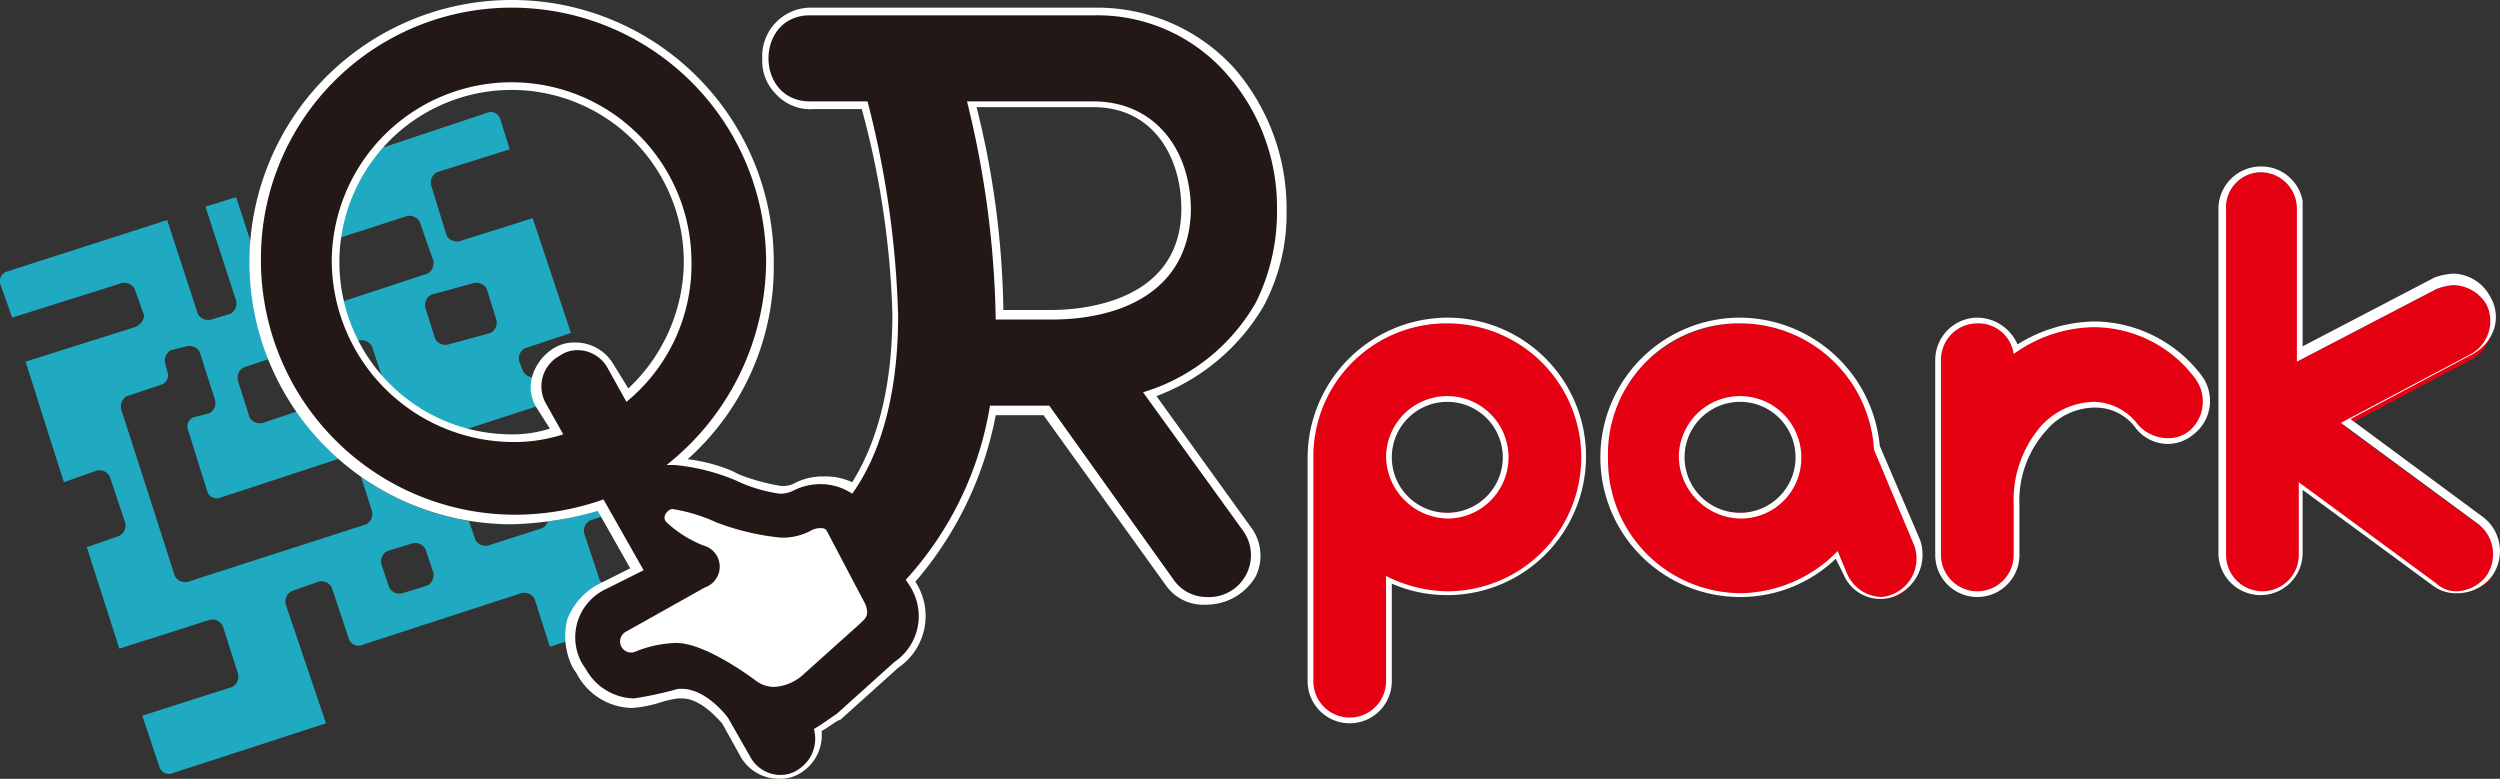
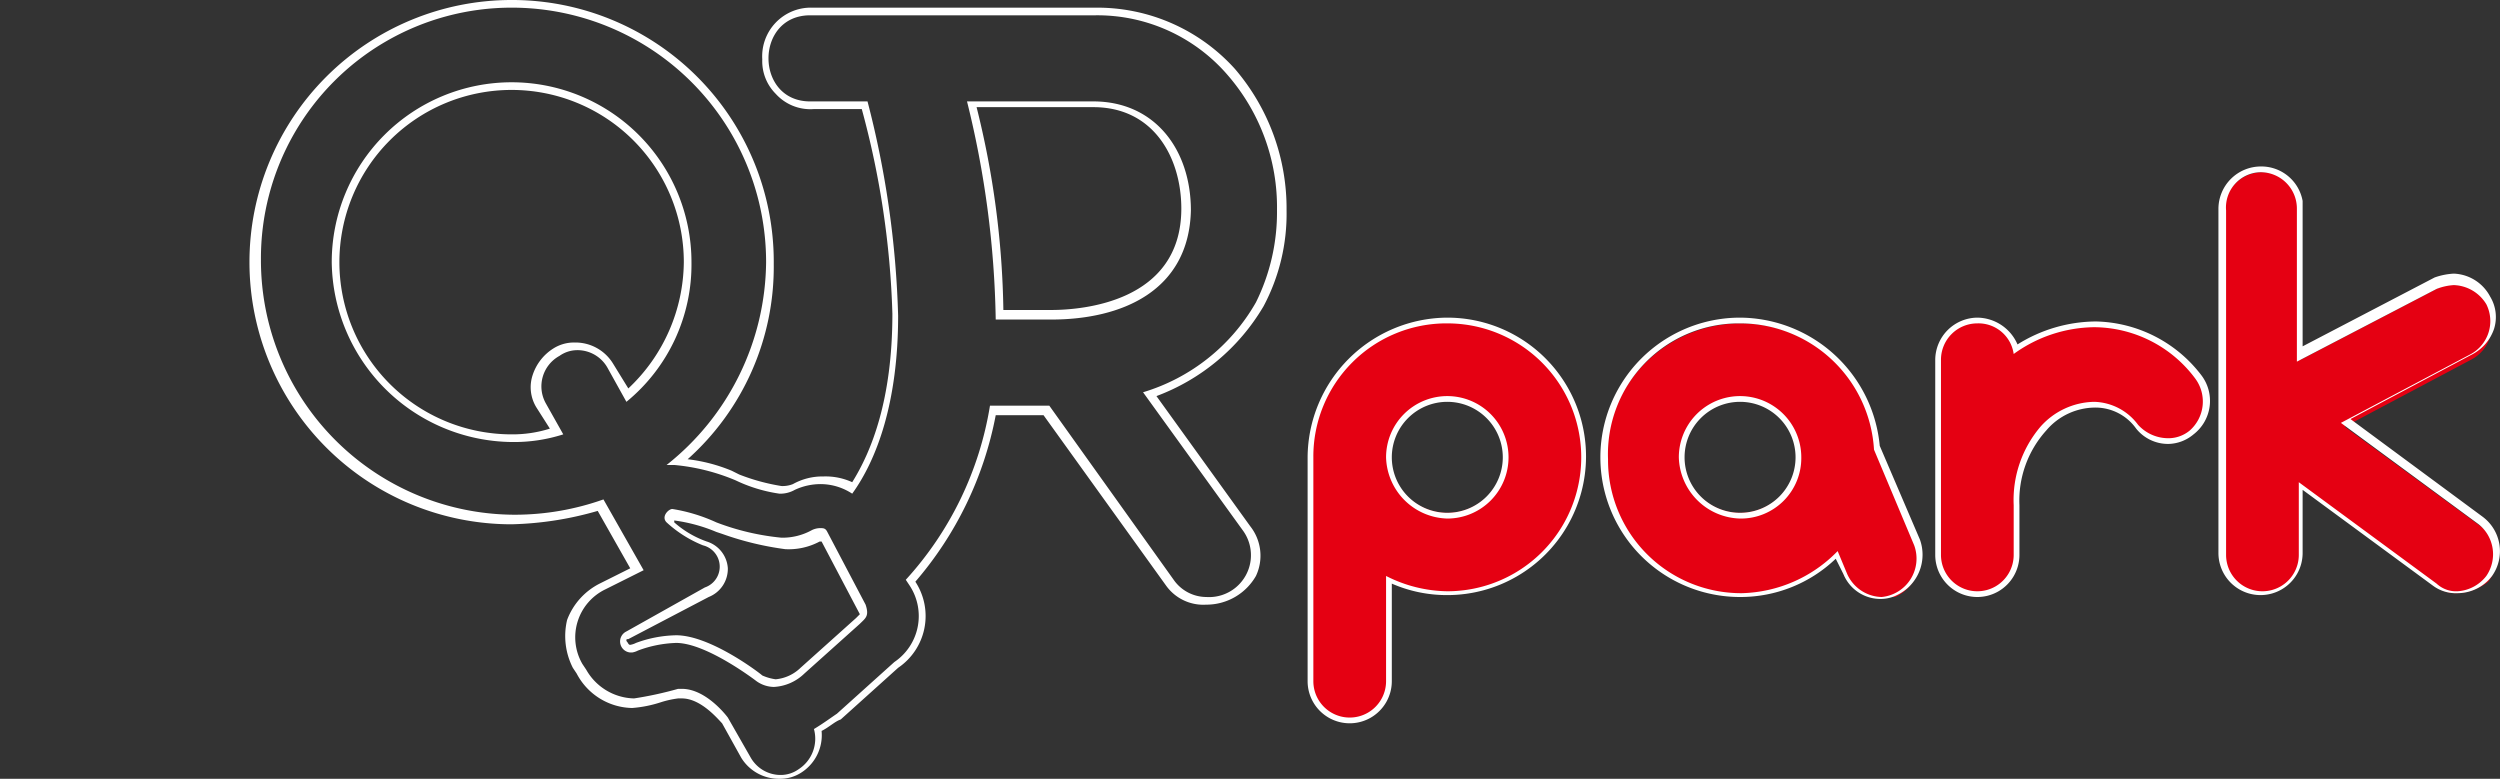
<svg xmlns="http://www.w3.org/2000/svg" viewBox="0 0 130.652 40.7">
  <rect x="0" y="0" width="130.652" height="40.7" fill="#333333" stroke="none" />
  <defs>
    <style>.a{fill:#1faac1;}.b{fill:#e50012;}.c{fill:#fff;}.d{fill:#231815;}</style>
  </defs>
  <g transform="translate(0.037)">
-     <path class="a" d="M14.9,31.6a.61.61,0,0,1,.3-.7l1.4-.5a.61.61,0,0,1,.7.3l.9,2.7a.517.517,0,0,0,.7.3L27.2,31a.61.61,0,0,1,.7.3l.8,2.5L34.3,32a.517.517,0,0,0,.3-.7L34,30l-2,.6a.61.61,0,0,1-.7-.3l-.8-2.4a.61.61,0,0,1,.3-.7l2.1-.7-1.1-3.4-3.6,1.2a.663.663,0,0,0-.2.7l.6,1.9a.61.61,0,0,1-.3.7l-2.8.9a.61.61,0,0,1-.7-.3l-1.6-4.8a.61.61,0,0,1,.3-.7l7.4-2.4-.5-1.4-2.4.8a.61.61,0,0,1-.7-.3l-.2-.5a.61.61,0,0,1,.3-.7l2.4-.8-2-6L24,12.6a.61.61,0,0,1-.7-.3l-.8-2.6a.61.61,0,0,1,.3-.7l3.8-1.2-.5-1.6a.517.517,0,0,0-.7-.3L16.1,9l1,3.1a.517.517,0,0,0,.7.3l3.4-1.1a.61.61,0,0,1,.7.3l.7,2a.61.61,0,0,1-.3.7L15,16.7a.61.61,0,0,1-.7-.3l-2-6.1-1.6.5,1.6,4.9a.61.61,0,0,1-.3.7l-1,.3a.61.61,0,0,1-.7-.3L8.7,11.5.3,14.2a.517.517,0,0,0-.3.7l.6,1.7,5.7-1.8a.61.61,0,0,1,.7.3l.5,1.4a.738.738,0,0,1-.5.6L1.3,18.9l2,6.3L5,24.6a.61.61,0,0,1,.7.3l.8,2.4a.61.61,0,0,1-.3.7l-1.7.6,1.7,5.3,4.7-1.5a.61.61,0,0,1,.7.3l.8,2.5a.61.61,0,0,1-.3.7L7.4,37.4l.9,2.7a.517.517,0,0,0,.7.3l8-2.6Zm6.4-7.8a.61.61,0,0,1-.3.7l-1,.2a.61.61,0,0,1-.7-.3l-1.8-5.6a.61.61,0,0,1,.3-.7l.9-.3a.61.61,0,0,1,.7.3Zm-5.8-2.3-1.8.6a.61.61,0,0,1-.7-.3l-.6-1.9a.61.61,0,0,1,.3-.7l1.8-.6a.61.61,0,0,1,.7.3l.6,1.9A.517.517,0,0,1,15.5,21.5Zm9.2-6.7a.61.61,0,0,1,.7.3l.5,1.6a.61.61,0,0,1-.3.7l-2.2.6a.61.61,0,0,1-.7-.3l-.5-1.6a.61.61,0,0,1,.3-.7ZM9.8,30.4a.61.61,0,0,1-.7-.3L6.3,21.4a.61.61,0,0,1,.3-.7l1.8-.6a.517.517,0,0,0,.3-.7L8.6,19a.61.61,0,0,1,.3-.7l.8-.2a.61.61,0,0,1,.7.3l.8,2.5a.61.61,0,0,1-.3.7l-.8.2a.517.517,0,0,0-.3.7l1,3.2a.517.517,0,0,0,.7.3l6.4-2.1a.61.61,0,0,1,.7.3l.8,2.5a.61.61,0,0,1-.3.7Zm10.4-1.6,1.3-.4a.61.61,0,0,1,.7.3l.4,1.2a.61.61,0,0,1-.3.7L21,31a.61.61,0,0,1-.7-.3l-.4-1.2A.61.61,0,0,1,20.2,28.8Z" />
    <path class="b" d="M70.5,37.6a2.006,2.006,0,0,1-2-2V23.9A7.1,7.1,0,1,1,75.6,31a6.04,6.04,0,0,1-3-.7v5.3A2.165,2.165,0,0,1,70.5,37.6Zm5.1-16.8a3,3,0,1,0,3,3A3.076,3.076,0,0,0,75.6,20.8ZM98.2,31.2A2.121,2.121,0,0,1,96.3,30l-.4-1A7.065,7.065,0,1,1,98,23.6l2.1,4.9A2.091,2.091,0,0,1,99,31.2ZM90.9,20.8a3,3,0,1,0,3,3A3.076,3.076,0,0,0,90.9,20.8ZM128.4,31a1.746,1.746,0,0,1-1.2-.4l-7-5.2V29a2,2,0,0,1-4,0V11a2,2,0,1,1,4,0v7.8l7.1-3.7a1.486,1.486,0,0,1,.9-.2A1.889,1.889,0,0,1,130,16a1.789,1.789,0,0,1,.1,1.6,2,2,0,0,1-1,1.2l-6.6,3.5,7.1,5.2a2.074,2.074,0,0,1,.4,2.9A2.834,2.834,0,0,1,128.4,31Zm-25.1,0a2.006,2.006,0,0,1-2-2V18.8a2.006,2.006,0,0,1,2-2,2.041,2.041,0,0,1,2,1.5,7.922,7.922,0,0,1,4.1-1.3,6.821,6.821,0,0,1,5.4,2.7,2.074,2.074,0,0,1-.4,2.9,1.922,1.922,0,0,1-1.2.4h0a2.088,2.088,0,0,1-1.6-.8,2.8,2.8,0,0,0-2.2-1.1,3.852,3.852,0,0,0-2.7,1.3,5.9,5.9,0,0,0-1.4,4V29A1.944,1.944,0,0,1,103.3,31Z" />
    <path class="c" d="M118.1,9a1.9,1.9,0,0,1,1.9,1.9v8l7.3-3.8a2.92,2.92,0,0,1,.9-.2,2.062,2.062,0,0,1,1.7,1,1.967,1.967,0,0,1-.8,2.6l-6.8,3.6,7.2,5.3a2.005,2.005,0,0,1,.4,2.7,2.057,2.057,0,0,1-1.5.8,1.5,1.5,0,0,1-1.1-.4l-7.2-5.3V29a1.9,1.9,0,0,1-3.8,0V11a1.844,1.844,0,0,1,1.8-2M75.6,16.9a7,7,0,0,1,0,14,7.216,7.216,0,0,1-3.2-.8v5.5a1.9,1.9,0,0,1-3.8,0V23.9h0a6.957,6.957,0,0,1,7-7m0,10.2a3.2,3.2,0,1,0-3.2-3.2,3.289,3.289,0,0,0,3.2,3.2m27.7-10.2a1.858,1.858,0,0,1,1.9,1.6,7.294,7.294,0,0,1,4.2-1.4h0a6.63,6.63,0,0,1,5.3,2.7,2.017,2.017,0,0,1-.3,2.7,1.746,1.746,0,0,1-1.2.4,2.127,2.127,0,0,1-1.5-.7,2.94,2.94,0,0,0-2.3-1.2h0a3.845,3.845,0,0,0-2.8,1.3,5.918,5.918,0,0,0-1.4,4.1V29a1.9,1.9,0,0,1-3.8,0V18.8a1.9,1.9,0,0,1,1.9-1.9m-12.4,0a7.013,7.013,0,0,1,7,6.6l2.1,5a2.018,2.018,0,0,1-1.7,2.7A2.024,2.024,0,0,1,96.5,30L96,28.8A7.217,7.217,0,0,1,91,31a6.957,6.957,0,0,1-7-7,6.837,6.837,0,0,1,6.9-7.1m0,10.2a3.159,3.159,0,0,0,3.2-3.2h0a3.2,3.2,0,1,0-6.4,0,3.289,3.289,0,0,0,3.2,3.2M118.1,8.7a2.22,2.22,0,0,0-2.2,2.2v18a2.2,2.2,0,1,0,4.4,0V25.6l6.8,5a2.01,2.01,0,0,0,1.3.4,2.271,2.271,0,0,0,1.8-.9,2.242,2.242,0,0,0-.5-3.1l-6.9-5.1,6.4-3.4a2.365,2.365,0,0,0,1.1-1.3,2.059,2.059,0,0,0-.2-1.7,2.241,2.241,0,0,0-1.9-1.2,3.553,3.553,0,0,0-1,.2l-6.9,3.6V10.5a2.193,2.193,0,0,0-2.2-1.8ZM75.6,16.6h0a7.341,7.341,0,0,0-7.3,7.3V35.6a2.2,2.2,0,1,0,4.4,0V30.5a7.173,7.173,0,0,0,2.9.6,7.25,7.25,0,1,0,0-14.5Zm0,10.2a2.9,2.9,0,1,1,2.9-2.9,2.9,2.9,0,0,1-2.9,2.9Zm27.7-10.2a2.22,2.22,0,0,0-2.2,2.2V29a2.2,2.2,0,1,0,4.4,0V26.4a5.465,5.465,0,0,1,1.4-3.9,3.367,3.367,0,0,1,2.6-1.2,2.609,2.609,0,0,1,2.1,1.1,2.136,2.136,0,0,0,1.7.8,2.106,2.106,0,0,0,1.3-.5,2.211,2.211,0,0,0,.4-3.1,7.113,7.113,0,0,0-5.5-2.8h0a7.789,7.789,0,0,0-4.1,1.2,2.313,2.313,0,0,0-2.1-1.4Zm-12.4,0h0a7.3,7.3,0,1,0,0,14.6,7.2,7.2,0,0,0,5-2l.4.8a2.087,2.087,0,0,0,2,1.3,1.884,1.884,0,0,0,.8-.2,2.335,2.335,0,0,0,1.2-2.9l-2.1-4.9a7.381,7.381,0,0,0-7.3-6.7Zm0,10.2a2.9,2.9,0,1,1,2.9-2.9,2.9,2.9,0,0,1-2.9,2.9Z" />
-     <path class="c" d="M33.7,26.8c-.3,1.4,1.4,2.4,2.6,2.9l-4.2,2.2a1.642,1.642,0,0,0-.7,2.2l.2.3a1.642,1.642,0,0,0,2.2.7s1.9-.7,3,.2l2.1,1.4a3.31,3.31,0,0,0,4-.5l2.9-2.6a2.029,2.029,0,0,0,.5-2.4l-2-3.8a1.642,1.642,0,0,0-2.2-.7H42C39.5,28,34.5,23.3,33.7,26.8Z" />
-     <path class="d" d="M40.6,40.5a2.234,2.234,0,0,1-1.8-1l-1.1-1.8s-1-1.4-2.2-1.4h-.2a5.072,5.072,0,0,0-.9.2c-.6.1-1.2.3-1.4.3a3.034,3.034,0,0,1-2.7-1.6l-.2-.3a3.124,3.124,0,0,1-.3-2.3,2.839,2.839,0,0,1,1.6-1.8l1.8-.9-1.9-3.3a14.351,14.351,0,0,1-4.6.8,13.543,13.543,0,1,1,8.7-3.2,7.67,7.67,0,0,1,2.7.7l.4.2a7.027,7.027,0,0,0,2.3.6,1.731,1.731,0,0,0,.7-.1,4.191,4.191,0,0,1,1.5-.4,2.6,2.6,0,0,1,1.5.4,17.308,17.308,0,0,0,2.3-9,42.914,42.914,0,0,0-1.6-11H42.3a2.306,2.306,0,0,1-2.4-2.4,2.716,2.716,0,0,1,.6-1.7A2.342,2.342,0,0,1,42.3.7H57.2a9.225,9.225,0,0,1,7.1,3.1,10.866,10.866,0,0,1,2.6,7.3A9.882,9.882,0,0,1,65.7,16,10.05,10.05,0,0,1,60,20.7l5,7a2.166,2.166,0,0,1,.3,2.4,2.775,2.775,0,0,1-2.4,1.4h0a2.166,2.166,0,0,1-1.9-1l-6.5-9H51.7a17.321,17.321,0,0,1-4.3,8.9l.1.2c.6,1.2,1,2.6-.9,4.2l-3,2.7a10.54,10.54,0,0,1-1.1.7,2.011,2.011,0,0,1-1,2.2C41.3,40.4,41,40.5,40.6,40.5Zm-5.3-7.1c1.7,0,4.2,2,4.4,2.1a1.135,1.135,0,0,0,.8.3,2.473,2.473,0,0,0,1.5-.7l2.9-2.6.1-.1c.2-.2.3-.3.1-.6l-2-3.8c-.1-.1-.1-.1-.2-.1a.349.349,0,0,0-.2.1,3.287,3.287,0,0,1-1.7.4,10.7,10.7,0,0,1-3.2-.7l-.2-.1a10.527,10.527,0,0,0-2.3-.7c-.1,0-.2,0-.2.1v.3a4.647,4.647,0,0,0,1.8,1.1c.6.3,1,.7,1,1.2a1.478,1.478,0,0,1-.9,1.3l-4.2,2.2c-.2.1-.2.2-.2.4s.2.3.4.3a1.007,1.007,0,0,0,.3-.1,9.63,9.63,0,0,1,2-.3ZM26.7,4.5a9.2,9.2,0,1,0,0,18.4,9.863,9.863,0,0,0,2.4-.3l-.8-1.4a1.8,1.8,0,0,1-.2-1.6,2.122,2.122,0,0,1,1-1.3,1.929,1.929,0,0,1,1-.3,2.234,2.234,0,0,1,1.8,1l.9,1.5A9.2,9.2,0,0,0,36,13.6a9.307,9.307,0,0,0-9.3-9.1Zm28.2,12c1.7,0,7.1-.4,7.1-5.5,0-3.2-2-5.5-4.9-5.5H50.7a49.473,49.473,0,0,1,1.4,11Z" />
    <path class="c" d="M26.7.4A13.294,13.294,0,0,1,40,13.7a13.662,13.662,0,0,1-5.2,10.6h.4a10.736,10.736,0,0,1,3.2.8,7.894,7.894,0,0,0,2.3.7,1.539,1.539,0,0,0,.8-.2,3.194,3.194,0,0,1,1.4-.3,3.022,3.022,0,0,1,1.6.5c1.3-1.8,2.4-4.8,2.4-9.3A49.7,49.7,0,0,0,45.3,5.3h-3c-2.9,0-2.9-4.5,0-4.5H57.2a8.982,8.982,0,0,1,6.9,3.1A10.531,10.531,0,0,1,66.7,11a10.607,10.607,0,0,1-1.1,4.8,10.154,10.154,0,0,1-5.9,4.7l5.2,7.2A2.19,2.19,0,0,1,63,31.2a2.091,2.091,0,0,1-1.7-.9l-6.5-9.1H51.7a17.672,17.672,0,0,1-4.4,9.1l.2.3a2.9,2.9,0,0,1-.8,4l-3,2.7c-.3.2-.7.5-1.2.8a1.9,1.9,0,0,1-.8,2.1,1.613,1.613,0,0,1-.9.3,1.8,1.8,0,0,1-1.6-.9L38,37.5S36.9,36,35.6,36h-.2a18.916,18.916,0,0,1-2.3.5h0A2.946,2.946,0,0,1,30.6,35l-.2-.3a2.782,2.782,0,0,1,1.2-3.9l2-1-2.1-3.7a13.886,13.886,0,0,1-4.6.8A13.294,13.294,0,0,1,13.6,13.6,13.1,13.1,0,0,1,26.7.4m0,22.7a8.423,8.423,0,0,0,2.7-.4l-.9-1.6a1.816,1.816,0,0,1,.7-2.5,1.613,1.613,0,0,1,.9-.3,1.8,1.8,0,0,1,1.6.9l1,1.8a9.268,9.268,0,0,0,3.4-7.3,9.4,9.4,0,1,0-18.8,0,9.519,9.519,0,0,0,9.4,9.4M52,16.7h2.9c3.7,0,7.2-1.5,7.3-5.7,0-3.2-1.9-5.7-5.1-5.7H50.5A50.362,50.362,0,0,1,52,16.7M32.9,34.1H33a1.007,1.007,0,0,0,.3-.1,6.2,6.2,0,0,1,2-.4h0c1.6,0,4.2,2,4.2,2a1.613,1.613,0,0,0,.9.3,2.475,2.475,0,0,0,1.6-.7l2.9-2.6c.3-.3.5-.4.3-1l-2-3.8c-.1-.2-.2-.2-.4-.2a1.034,1.034,0,0,0-.4.1,3.167,3.167,0,0,1-1.6.4h0a12.972,12.972,0,0,1-3.4-.8,8.877,8.877,0,0,0-2.3-.7h0c-.2,0-.6.4-.3.7a6.231,6.231,0,0,0,1.9,1.2,1.147,1.147,0,0,1,.1,2.2L32.7,33a.579.579,0,0,0,.2,1.1M26.7,0h0a13.7,13.7,0,0,0,0,27.4,17.563,17.563,0,0,0,4.5-.7l1.7,3-1.6.8a3.508,3.508,0,0,0-1.7,1.9,3.658,3.658,0,0,0,.3,2.5l.2.3A3.338,3.338,0,0,0,33,37a6.356,6.356,0,0,0,1.5-.3,5.073,5.073,0,0,1,.9-.2h.2c1,0,1.9,1.1,2.1,1.3l1,1.8a2.305,2.305,0,0,0,2,1.1,2.016,2.016,0,0,0,1.1-.3,2.32,2.32,0,0,0,1.1-2.2c.4-.2.7-.5,1-.6l3-2.7a3.268,3.268,0,0,0,.9-4.5h0A18.657,18.657,0,0,0,52,21.7h2.5l6.4,8.9a2.393,2.393,0,0,0,2.1,1,2.984,2.984,0,0,0,2.6-1.5,2.483,2.483,0,0,0-.3-2.6l-4.9-6.8A10.922,10.922,0,0,0,66,16a10.27,10.27,0,0,0,1.2-5,11.205,11.205,0,0,0-2.7-7.4A9.682,9.682,0,0,0,57.3.4H42.4a2.543,2.543,0,0,0-2.6,2.7,2.41,2.41,0,0,0,.7,1.8,2.438,2.438,0,0,0,2,.8H45a45.511,45.511,0,0,1,1.6,10.7c0,4.5-1.1,7.2-2.1,8.8a3.339,3.339,0,0,0-1.5-.3,3.167,3.167,0,0,0-1.6.4,1.452,1.452,0,0,1-.6.1,10.637,10.637,0,0,1-2.2-.6l-.4-.2a8.648,8.648,0,0,0-2.3-.6,13.476,13.476,0,0,0,4.5-10.2A13.679,13.679,0,0,0,26.7,0Zm0,22.7a9,9,0,1,1,9-9,9.164,9.164,0,0,1-2.9,6.6L32,19a2.305,2.305,0,0,0-2-1.1,2.016,2.016,0,0,0-1.1.3,2.586,2.586,0,0,0-1.1,1.4,2.016,2.016,0,0,0,.2,1.7l.7,1.1a6.448,6.448,0,0,1-2,.3ZM51,5.6h6.1c3.2,0,4.6,2.7,4.6,5.3,0,4.9-5.2,5.3-6.8,5.3H52.4A46.16,46.16,0,0,0,51,5.6ZM32.9,33.7c-.1,0-.1-.1-.2-.2,0-.1,0-.1.1-.1L37,31.2a1.583,1.583,0,0,0,1-1.5,1.566,1.566,0,0,0-1.1-1.4,5.109,5.109,0,0,1-1.7-1v-.1a8.576,8.576,0,0,1,2.2.6l.3.1a15.944,15.944,0,0,0,3.3.8,3.425,3.425,0,0,0,1.8-.4h.1l2,3.8-.1.1-.1.1-2.9,2.6a2.15,2.15,0,0,1-1.3.6,2.544,2.544,0,0,1-.7-.2c-.1-.1-2.7-2.1-4.5-2.1a6.335,6.335,0,0,0-2.1.4,1.007,1.007,0,0,1-.3.1Z" />
  </g>
</svg>